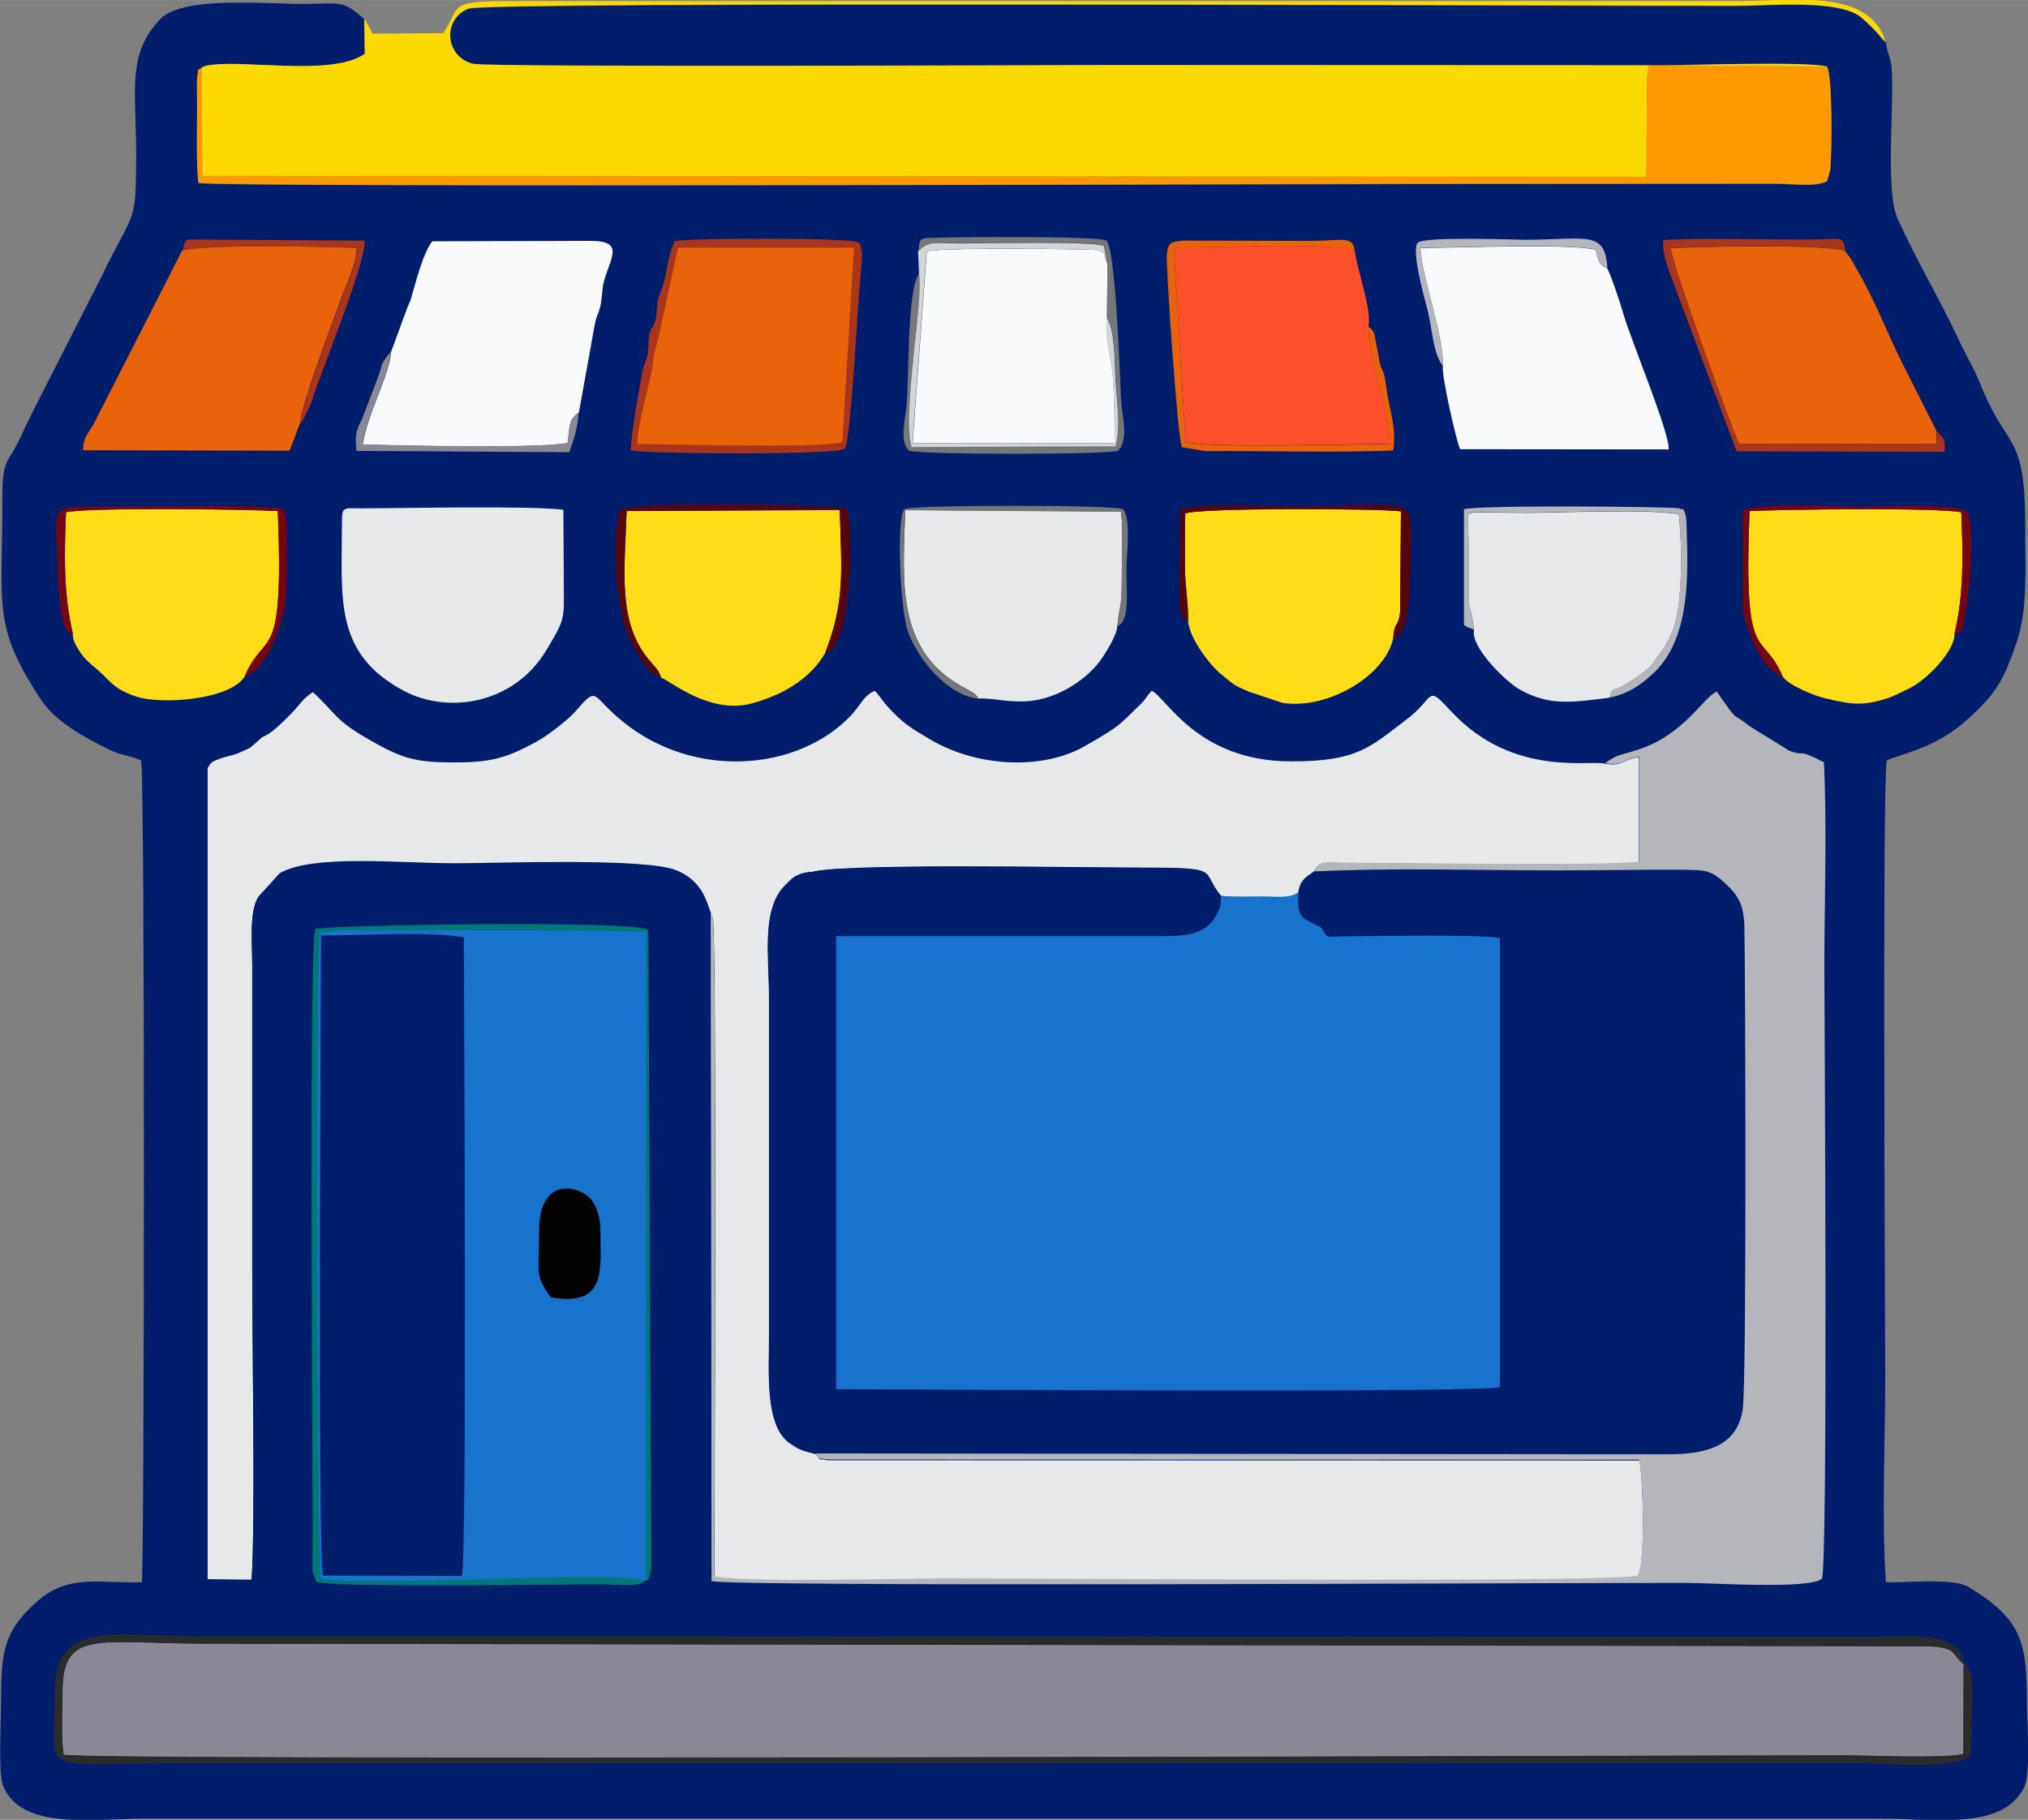
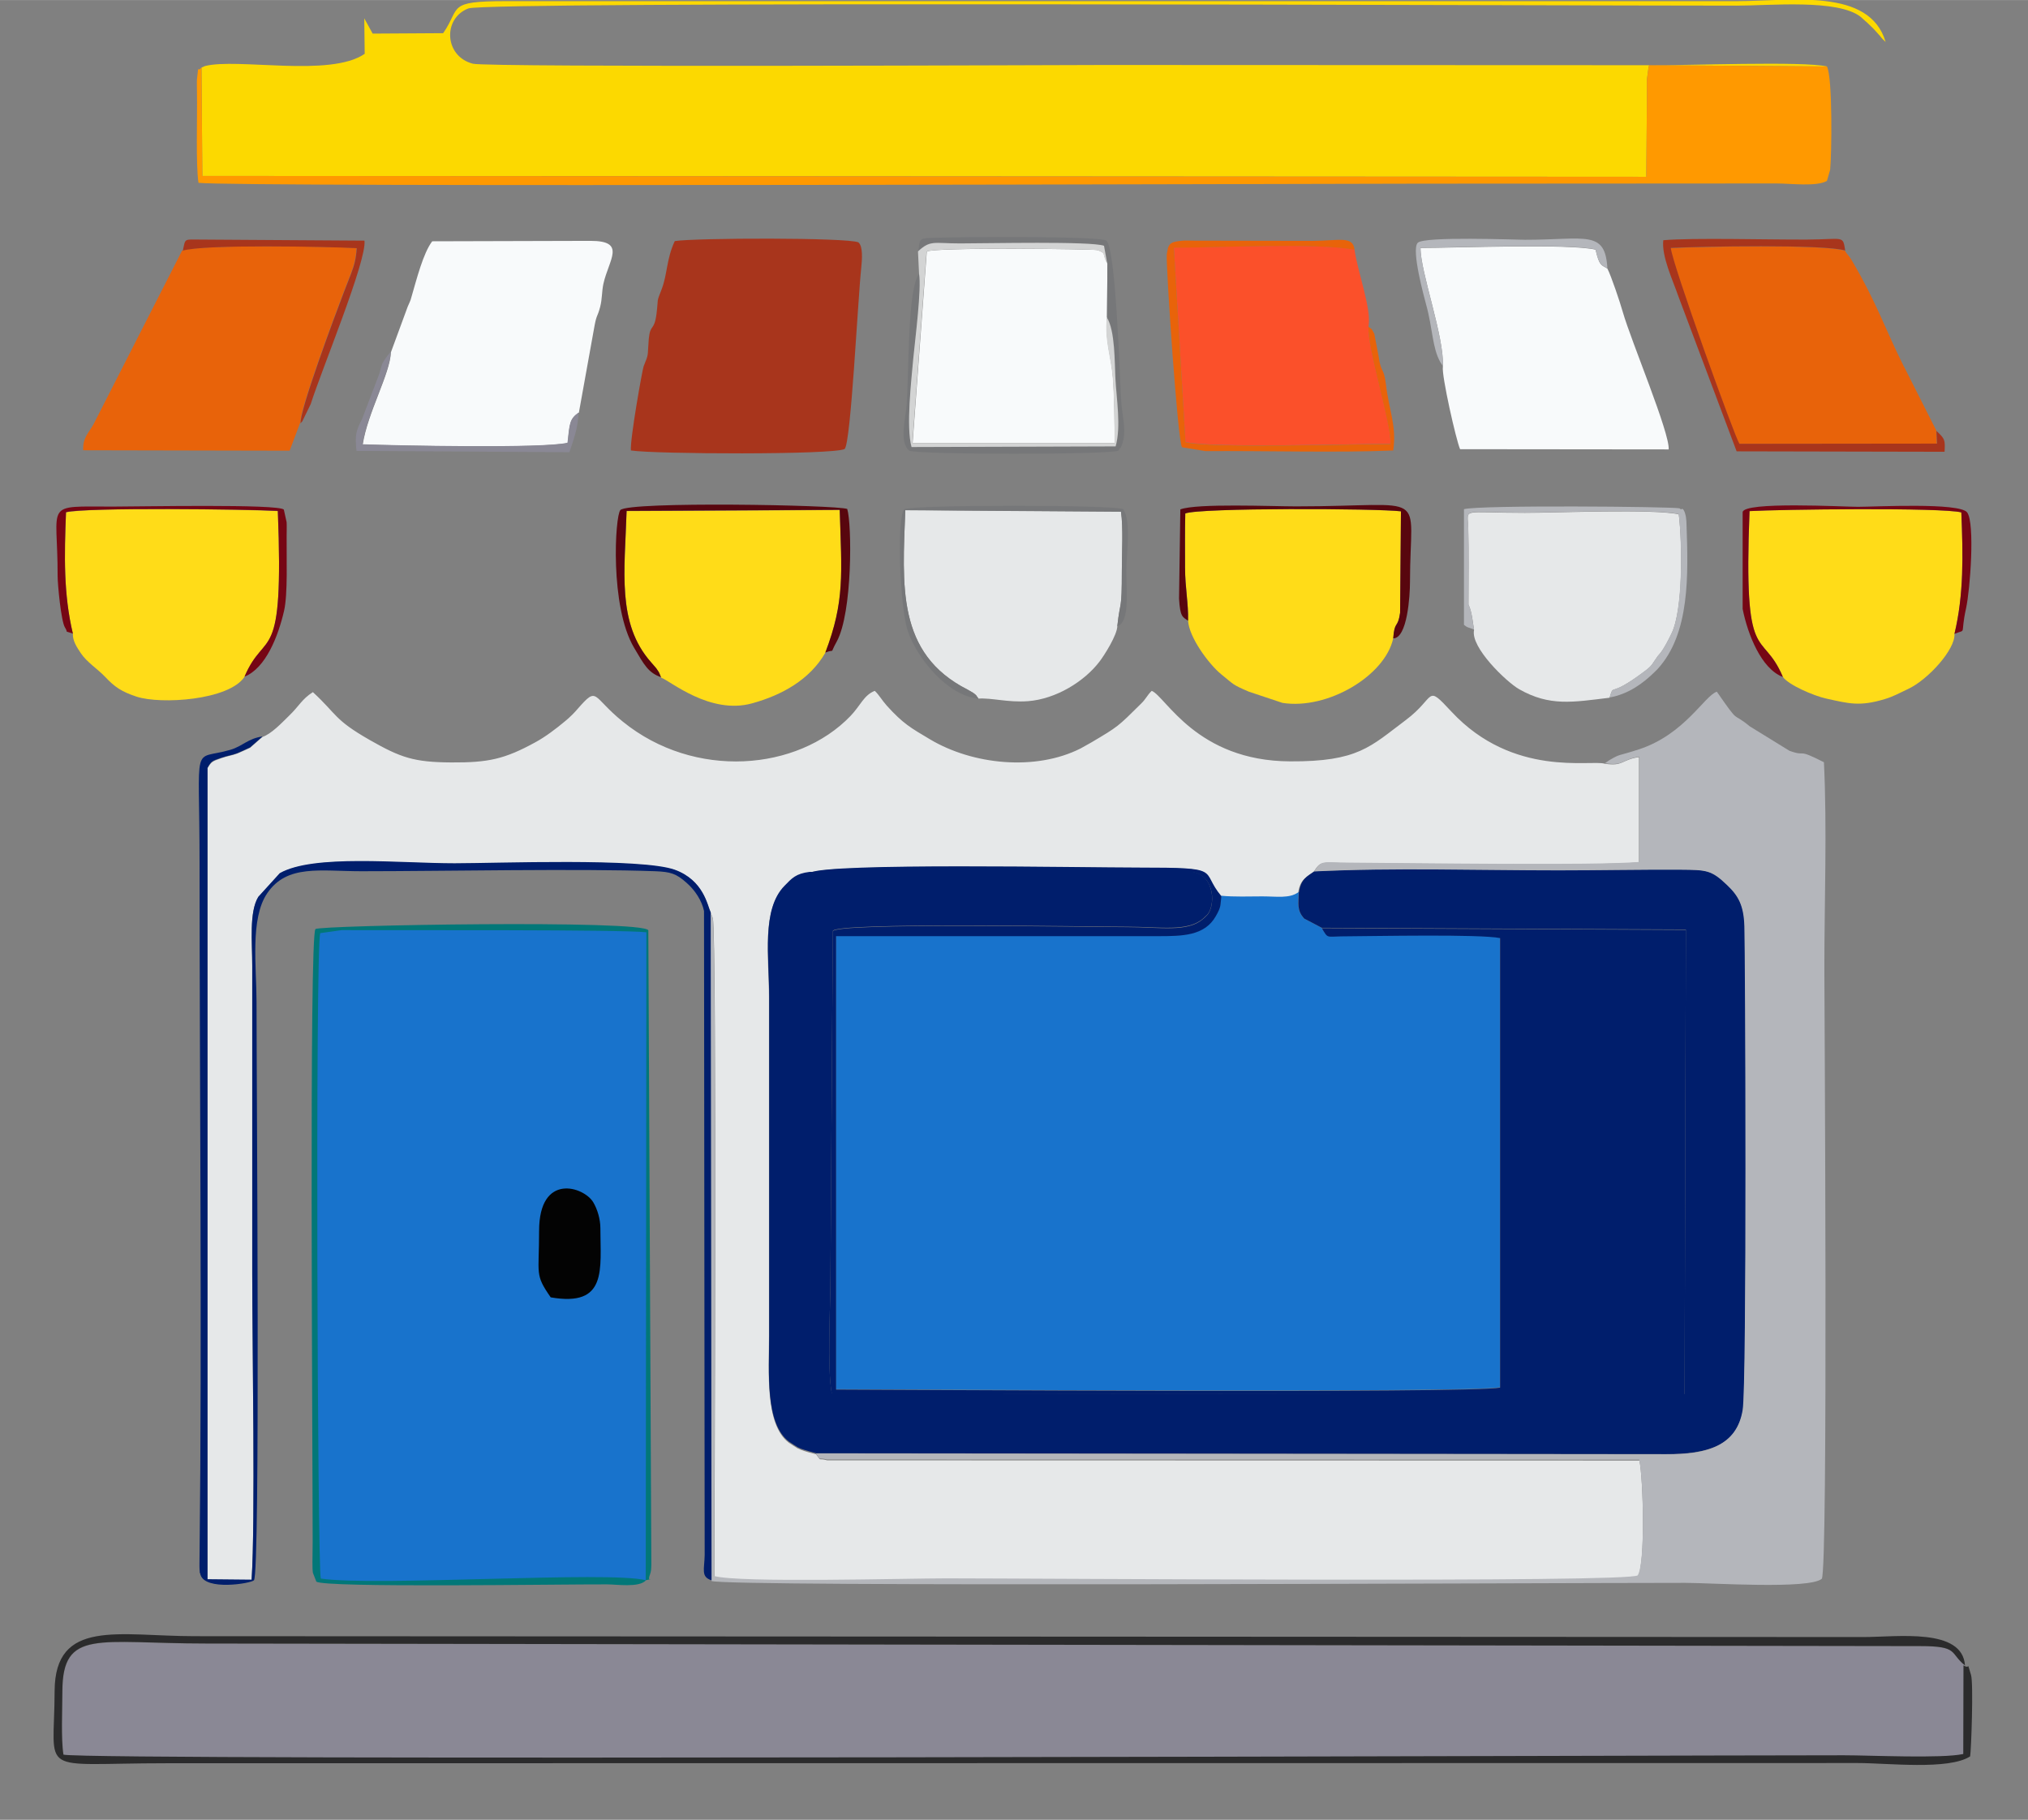
<svg xmlns="http://www.w3.org/2000/svg" xml:space="preserve" width="19.02mm" height="17.071mm" version="1.1" style="shape-rendering:geometricPrecision; text-rendering:geometricPrecision; image-rendering:optimizeQuality; fill-rule:evenodd; clip-rule:evenodd" viewBox="0 0 94.31 84.64">
  <rect x="0" y="0" width="94.31" height="84.64" fill="#808080" stroke="none" />
  <defs>
    <style type="text/css"> .fil0 {fill:#001E6C} .fil3 {fill:#027778} .fil14 {fill:#030303} .fil2 {fill:#1873CC} .fil13 {fill:#2B2B2C} .fil16 {fill:#58060E} .fil18 {fill:#760614} .fil15 {fill:#767779} .fil4 {fill:#8A8895} .fil7 {fill:#A8351C} .fil6 {fill:#B4B6BB} .fil17 {fill:#D3D4D4} .fil1 {fill:#E6E8E9} .fil9 {fill:#E8630A} .fil8 {fill:#F8FAFB} .fil10 {fill:#FB502A} .fil5 {fill:#FCD900} .fil12 {fill:#FF9900} .fil11 {fill:#FFDC18} </style>
  </defs>
  <g id="Layer_x0020_1">
-     <path class="fil0" d="M87.7 1.97c-0.27,-0.24 -0.13,-0.13 -0.36,-0.39l-0.19 -0.21c-0.02,-0.02 -0.05,-0.05 -0.06,-0.06 -0.04,-0.04 -0.22,-0.21 -0.26,-0.25 -0.02,-0.02 -0.05,-0.05 -0.07,-0.06l-0.21 -0.19c-1.04,-0.85 -4.25,-0.53 -5.78,-0.53 -9.11,0 -58.1,-0.21 -58.98,0.13 -1.2,0.46 -1.13,2.23 0.21,2.57 0.66,0.17 28,0.06 29.36,0.06l25.34 0.01c1.58,0.02 7.23,-0.2 8.27,0.06 0.27,0.51 0.22,4.12 0.15,4.8l-0.15 0.52c-0.48,0.29 -1.67,0.12 -2.36,0.12l-16.55 0.01c-3.61,0 -55.09,0.17 -56.82,-0.04 -0.13,-0.85 -0.05,-3.05 -0.07,-4.16 -0,-0.12 -0.01,-0.57 -0,-0.66 0.11,-0.78 -0.02,-0.28 0.21,-0.54l0.16 -0.07c1.5,-0.39 5.83,0.54 7.43,-0.57l-0.02 -1.63c-1.09,-0.93 -1.05,-0.71 -2.89,-0.71 -1.91,0 -5.58,-0.37 -6.61,0.71 -1.56,1.64 -1.12,3.3 -1.12,6.22 0,3.47 -0.06,2.52 -1.62,5.77l-3.14 6.17c-0.24,0.49 -0.38,0.76 -0.6,1.25 -0.59,1.28 -0.87,0.99 -0.86,2.84 0.02,5.04 -0.51,5.91 1.79,9.39 0.71,1.08 2.07,1.78 3.19,2.34 0.54,0.27 0.96,0.26 1.47,0.5 0.19,0.97 0.15,36.6 0.04,38.22 -2.02,0.06 -3.44,-0.42 -4.95,0.96 -1.49,1.35 -1.6,2.33 -1.6,4.53 0,0.82 -0.14,3.39 0.09,3.97 0.83,2.1 4.27,1.54 6.44,1.54l80.89 0c2.62,0 5.66,0.54 6.66,-1.46 0.32,-0.64 0.13,-3.04 0.13,-3.92 0,-2.82 -0.21,-3.87 -2.7,-5.39 -0.72,-0.44 -2.84,-0.2 -3.86,-0.23 -0.2,-2.95 -0.03,-6.47 -0.03,-9.48 0,-2.39 -0.14,-27.62 0.07,-28.74 0.79,-0.37 2.25,-0.53 3.82,-1.97 1.33,-1.22 1.62,-1.78 2.23,-3.56 0.52,-1.52 0.39,-3.53 0.39,-5.39 0,-4.43 -0.83,-3.42 -2.09,-6.6 -0.31,-0.77 -0.63,-1.25 -0.95,-1.94 -0.99,-2.12 -1.99,-3.74 -2.9,-5.76 -0.57,-1.25 -0.15,-5.24 -0.27,-6.97 -0.04,-0.57 -0.23,-0.72 -0.26,-1.2z" />
    <path class="fil1" d="M12.21 34.27l-0.58 0.51c-0.14,0.07 -0.53,0.24 -0.6,0.27 -0.25,0.09 -0.44,0.11 -0.73,0.21 -0.45,0.16 -0.47,0.17 -0.65,0.47l0 37.74 2.05 0.02c0.18,-2.68 0.03,-10.96 0.03,-14.25 0,-4.77 0,-9.54 0,-14.31 0,-1.09 -0.15,-2.5 0.28,-3.2l1 -1.1c1.56,-0.89 5.57,-0.46 8.13,-0.46 1.95,0 8.69,-0.26 10.24,0.3 1.35,0.49 1.51,1.67 1.67,1.98l0.1 0.26c0.2,0.74 0.07,30.06 0.07,30.63 1.11,0.32 8.98,0.11 10.77,0.11 4.3,0 31.81,0.22 32.18,-0.14 0.35,-0.55 0.25,-4.53 0.07,-5.38l-37.77 -0.01c-0.48,-0.13 -0.23,0.1 -0.52,-0.28 -0.1,-0.02 -0.58,-0.15 -0.71,-0.21 -0.18,-0.08 -0.13,-0.05 -0.33,-0.18l-0.23 -0.15c-1.11,-0.85 -0.92,-3.24 -0.92,-4.94l0 -15.76c0,-1.84 -0.36,-4.06 0.71,-5.15 0.35,-0.36 0.54,-0.57 1.17,-0.65 0.86,-0.46 12.64,-0.24 15.27,-0.24 4.05,0 2.84,0.12 3.86,1.33 0.63,0.07 1.28,0.03 1.91,0.03 0.69,0 1.27,0.11 1.69,-0.2 0.09,-0.62 0.38,-0.72 0.72,-0.97 0.35,-0.55 0.37,-0.41 1.66,-0.41 3.29,0.02 11.16,0.14 13.47,-0.03l0 -4.9c-0.84,0.13 -0.72,0.44 -1.59,0.31 -0.65,-0.2 -4.26,0.66 -7.13,-2.42 -1.23,-1.32 -0.69,-0.68 -2.14,0.4 -1.63,1.22 -2.2,1.93 -5.37,1.91 -4.35,-0.02 -5.78,-3.02 -6.43,-3.28 -0.23,0.22 -0.25,0.36 -0.51,0.61 -1.07,1.06 -1.05,1.05 -2.3,1.79l-0.5 0.28c-2.1,1.06 -5.02,0.76 -7.01,-0.43 -0.89,-0.53 -1.24,-0.72 -2,-1.56 -0.24,-0.27 -0.35,-0.49 -0.56,-0.69 -0.51,0.2 -0.66,0.68 -1.13,1.17 -2.46,2.56 -7.25,2.97 -10.59,0.26 -1.45,-1.17 -1.14,-1.68 -2.09,-0.6 -0.15,0.18 -0.39,0.42 -0.59,0.58 -0.43,0.36 -0.92,0.73 -1.38,0.98 -1.44,0.79 -2.2,0.95 -3.91,0.94 -1.74,-0.01 -2.35,-0.22 -3.79,-1.04 -1.68,-0.96 -1.51,-1.18 -2.65,-2.23 -0.52,0.33 -0.63,0.64 -1.12,1.11 -0.32,0.31 -0.81,0.84 -1.24,0.98z" />
    <path class="fil2" d="M56.79 41.66c-0.06,0.43 0.01,0.46 -0.26,0.93 -0.52,0.92 -1.55,0.94 -2.69,0.93l-14.97 -0 0 21.09c2.27,0 29.42,0.19 30.88,-0.09l0 -20.91c-0.97,-0.19 -5.76,-0.09 -7.38,-0.08 -0.7,0.01 -0.61,0.11 -0.91,-0.38l-0.82 -0.43c-0.35,-0.4 -0.26,-0.68 -0.25,-1.23 -0.42,0.31 -1.01,0.2 -1.69,0.2 -0.64,-0 -1.28,0.03 -1.91,-0.03z" />
    <path class="fil3" d="M30.03 73.5c0.43,-0.12 0.04,0.16 0.19,-0.25 0.07,-0.19 0.06,-0.27 0.07,-0.48l-0.14 -29.5c-0.18,-0.5 -15.29,-0.24 -15.48,-0.06 -0.3,0.29 -0.13,23.97 -0.13,28.5 -0,0.31 -0.01,0.62 -0.01,0.93 0,0.12 0,0.4 0.02,0.51l0.16 0.41c0.34,0.3 11.39,0.12 13.52,0.13 0.45,0 1.48,0.16 1.8,-0.18z" />
    <path class="fil2" d="M30.03 73.5l0.03 -30.14c-1.11,-0.13 -11.29,-0.09 -14.17,-0.1l-1 0.14c-0.23,0.87 -0.13,29.61 0.03,30.02 2.54,0.38 13.42,-0.37 15.12,0.08z" />
    <path class="fil4" d="M91.31 77.45l0.08 0.02c-0.73,-0.57 -0.27,-0.9 -2.09,-0.9l-79.71 -0.12c-5.03,0 -6.67,-0.7 -6.68,2.22 -0,0.82 -0.07,2.2 0.05,2.95 1.29,0.29 74.21,0.03 82.8,0.03 1.25,0 4.54,0.15 5.55,-0.06l0.01 -4.13z" />
    <path class="fil5" d="M16.94 0.87l0.02 1.63c-1.6,1.11 -5.92,0.18 -7.43,0.57l-0.16 0.07 0.04 5.04 67.15 0.04 0.03 -3.88c-0,-0.19 -0.01,-0.48 -0,-0.66l0.07 -0.52c0.01,-0.04 0.02,-0.09 0.03,-0.13l8.27 0.06c-1.04,-0.26 -6.69,-0.04 -8.27,-0.06l-25.34 -0.01c-1.36,0 -28.7,0.12 -29.36,-0.06 -1.33,-0.34 -1.41,-2.11 -0.21,-2.57 0.88,-0.34 49.87,-0.13 58.98,-0.13 1.52,0 4.73,-0.32 5.78,0.53l0.21 0.19c0.02,0.02 0.05,0.04 0.07,0.06 0.04,0.04 0.22,0.21 0.26,0.25 0.02,0.02 0.05,0.05 0.06,0.06l0.19 0.21c0.24,0.26 0.1,0.15 0.36,0.39 -0.75,-2.54 -4.4,-1.9 -6.93,-1.9l-57.25 0c-2.76,-0 -2.07,0.29 -2.9,1.49l-3.28 0.02 -0.39 -0.71z" />
    <path class="fil0" d="M60.4 41.49c-0.01,0.55 -0.1,0.84 0.25,1.23l0.82 0.43 16.93 0.08 -0.06 21.61 -39.66 -0.04c-0.22,-1.16 -0.06,-4.1 -0.06,-5.45l0.11 -16.05c0.05,-0.42 11.9,-0.2 13.67,-0.2 1.58,0 2.83,0.25 3.56,-0.39 0.03,-0.03 0.13,-0.12 0.15,-0.14 0.41,-0.37 0.43,-1.87 -0.68,-2.03l-17.78 0.01c-0.64,0.08 -0.82,0.29 -1.17,0.65 -1.07,1.09 -0.71,3.31 -0.71,5.15l0 15.76c0,1.7 -0.2,4.09 0.92,4.94l0.23 0.15c0.2,0.13 0.15,0.1 0.33,0.18 0.13,0.05 0.61,0.19 0.71,0.21l39.53 0.04c1.89,0 3.29,-0.37 3.57,-2.06 0.2,-1.19 0.12,-21.29 0.08,-22.5 -0.03,-0.97 -0.28,-1.41 -0.81,-1.92 -0.74,-0.7 -0.96,-0.7 -2.18,-0.71 -1.88,-0.01 -3.77,0.03 -5.65,0.03 -3.72,0 -7.69,-0.13 -11.37,0.05 -0.34,0.24 -0.63,0.35 -0.72,0.97z" />
    <path class="fil6" d="M74.65 35.5c0.88,0.13 0.75,-0.18 1.59,-0.31l0 4.9c-2.31,0.17 -10.19,0.05 -13.47,0.03 -1.29,-0.01 -1.31,-0.14 -1.66,0.41 3.68,-0.18 7.66,-0.05 11.37,-0.05 1.88,0 3.77,-0.04 5.65,-0.03 1.23,0.01 1.45,0.01 2.18,0.71 0.53,0.5 0.78,0.95 0.81,1.92 0.04,1.21 0.12,21.31 -0.08,22.5 -0.28,1.69 -1.68,2.07 -3.57,2.06l-39.53 -0.04c0.28,0.39 0.04,0.16 0.52,0.28l37.77 0.01c0.19,0.85 0.29,4.83 -0.07,5.38 -0.37,0.35 -27.88,0.14 -32.18,0.14 -1.79,0 -9.66,0.22 -10.77,-0.11 -0,-0.57 0.13,-29.89 -0.07,-30.63l-0.1 -0.26 0.04 31.12c0.58,0.29 38.43,0.09 45.3,0.09 1.2,0 5.76,0.31 6.34,-0.19 0.3,-0.38 0.12,-26.96 0.12,-28.39 0,-3.12 0.13,-6.51 -0.02,-9.59 -1.33,-0.68 -0.76,-0.23 -1.6,-0.53l-1.85 -1.14c-0.88,-0.73 -0.41,0 -1.53,-1.61 -0.57,0.18 -1.49,1.98 -3.62,2.68 -1.01,0.33 -0.84,0.19 -1.37,0.5 -0.03,0.02 -0.08,0.05 -0.1,0.07 -0.03,0.02 -0.07,0.04 -0.1,0.07z" />
    <path class="fil0" d="M37.65 40.57l17.78 -0.01c1.12,0.15 1.09,1.66 0.68,2.03 -0.02,0.02 -0.12,0.12 -0.15,0.14 -0.73,0.65 -1.98,0.39 -3.56,0.39 -1.78,0 -13.63,-0.22 -13.67,0.2l-0.11 16.05c0,1.35 -0.16,4.29 0.06,5.45l39.66 0.04 0.06 -21.61 -16.93 -0.08c0.29,0.49 0.21,0.39 0.91,0.38 1.62,-0.01 6.41,-0.11 7.38,0.08l0 20.91c-1.46,0.28 -28.61,0.09 -30.88,0.09l0 -21.09 14.97 0c1.14,0 2.17,-0.01 2.69,-0.93 0.27,-0.47 0.2,-0.5 0.26,-0.93 -1.03,-1.22 0.18,-1.33 -3.86,-1.33 -2.63,0 -14.41,-0.23 -15.27,0.24z" />
-     <path class="fil0" d="M15.01 73.28l6.47 0.02c0.25,-1.07 0.09,-27.85 0.09,-29.71 -1.57,-0.27 -4.89,-0.08 -6.64,-0.08 0,1.83 -0.17,28.7 0.09,29.76z" />
    <path class="fil7" d="M29.35 20.95c1.06,0.17 9.4,0.21 9.93,-0.07 0.29,-0.28 0.61,-6.91 0.77,-8.41 0.04,-0.4 0.09,-1.01 -0.13,-1.2 -0.5,-0.23 -7.6,-0.21 -8.54,-0.06 -0.39,0.83 -0.34,1.54 -0.61,2.24 -0.26,0.67 -0.14,0.34 -0.24,1.15 -0.11,0.83 -0.29,0.43 -0.36,1.17 -0.07,0.86 0.02,0.62 -0.24,1.27 -0.05,0.11 -0.64,3.41 -0.59,3.91z" />
    <path class="fil8" d="M18.18 16.37c-0.03,1 -1.08,2.81 -1.31,4.3 1.57,0.06 8.41,0.2 9.53,-0.07 0.1,-0.9 0.08,-1.11 0.52,-1.41l0.73 -4.05c0.1,-0.53 0.13,-0.38 0.26,-0.87 0.1,-0.39 0.07,-0.69 0.15,-1.07 0.25,-1.13 1.09,-2 -0.6,-2l-7.36 0.02c-0.42,0.55 -0.72,1.75 -0.96,2.57 -0.06,0.22 -0.03,0.11 -0.1,0.29 -0.01,0.03 -0.03,0.06 -0.04,0.09 -0.01,0.03 -0.03,0.06 -0.04,0.09l-0.78 2.12z" />
    <path class="fil8" d="M67.1 17.05c-0.07,0.4 0.62,3.44 0.8,3.84l9.7 0.01c0.06,-0.76 -1.75,-5.05 -2.13,-6.38 -0.13,-0.46 -0.55,-1.71 -0.72,-2.03 -0.28,-0.18 -0.37,-0.1 -0.55,-0.88 -1.22,-0.29 -6.5,-0.08 -8.14,-0.08 -0.01,1.12 1.11,4.12 1.04,5.53z" />
    <path class="fil9" d="M13.97 19.68c-0.07,-0.54 1.62,-5.08 1.99,-6.04 0.15,-0.38 0.24,-0.62 0.36,-0.93 0.16,-0.42 0.23,-0.71 0.26,-1.18 -1.34,-0.07 -7.15,-0.18 -8.11,0.12l-4.12 8.08c-0.23,0.41 -0.51,0.63 -0.48,1.21l9.6 0.02 0.49 -1.3z" />
    <path class="fil10" d="M63.64 15.19c0.16,-0.8 -0.52,-2.59 -0.65,-3.59 -1.92,-0.32 -6.23,-0.09 -8.4,-0.09l0.54 9.04c1.08,0.3 7.88,0.09 9.53,0.09 0.07,-0.9 -1.09,-4.49 -1.02,-5.46z" />
-     <path class="fil1" d="M15.9 24.43c0,3.39 -0.39,5.99 2.92,7.72 2.06,1.07 5.09,0.58 6.58,-1.9 0.93,-1.55 0.82,-1.43 0.82,-3.19l-0.02 -3.35c-1.38,-0.2 -7.53,-0.07 -9.39,-0.07 -0.89,0 -0.91,-0.11 -0.91,0.79z" />
-     <path class="fil9" d="M29.64 20.65c1.65,0 8.45,0.21 9.53,-0.09l0.54 -9.04 -8.18 0 -0.96 4.41c-0.14,0.43 -0.18,0.62 -0.22,1.05 -0.08,0.7 -0.76,2.93 -0.7,3.67z" />
    <path class="fil9" d="M90.05 20.03l-1.46 -2.89c-0.01,-0.03 -0.03,-0.06 -0.05,-0.09 -0.89,-1.78 -1.26,-2.97 -2.43,-4.95 -0.16,-0.27 -0.21,-0.25 -0.31,-0.44 -0.96,-0.31 -6.77,-0.19 -8.11,-0.12 0.05,0.7 2.98,8.81 3.19,9.11l9.19 -0.01 -0.03 -0.6z" />
    <path class="fil8" d="M51.48 14.76l0.02 -2.5c-0.26,-0.45 -0.01,-0.47 -0.46,-0.63 -0.14,-0.05 -7.68,-0.14 -7.94,0.07l-0.66 8.91 9.4 0c-0.01,-0.98 -0.01,-2.05 -0.08,-3.01 -0.07,-1 -0.38,-1.73 -0.28,-2.84z" />
    <path class="fil11" d="M55.25 28.86c0.04,0.78 0.97,2.03 1.53,2.49 0.62,0.5 0.51,0.48 1.3,0.82l1.56 0.52c2.1,0.33 4.77,-1.26 5.15,-3 0.06,-0.85 0.21,-0.43 0.32,-1.19l0.04 -4.72c-1.1,-0.13 -9.4,-0.17 -10.03,0.1 -0.02,0.84 -0.01,1.69 -0.01,2.53 -0,0.92 0.16,1.66 0.14,2.45z" />
    <path class="fil11" d="M30.75 31.52c0.39,0.12 2.26,1.74 4.23,1.19 1.38,-0.38 2.68,-1.1 3.4,-2.35 0.91,-2.39 0.77,-3.65 0.67,-6.64l-9.91 0.05c-0.08,2.8 -0.46,5.23 1.13,7.03 0.02,0.03 0.24,0.28 0.25,0.29 0.18,0.26 0.1,0.11 0.23,0.44z" />
    <path class="fil1" d="M45.5 32.49c0.64,-0.04 1.37,0.19 2.31,0.12 1.3,-0.1 2.62,-0.92 3.32,-1.84 0.21,-0.27 0.83,-1.24 0.83,-1.66 0.14,-1.28 0.21,-0.63 0.21,-2.58 -0,-0.79 0.07,-2 -0.04,-2.74l-10.03 -0.07c-0.13,3.5 -0.42,6.67 2.9,8.35 0.02,0.01 0.26,0.15 0.26,0.15 0.2,0.16 0.09,0.07 0.24,0.26z" />
    <path class="fil11" d="M82.91 31.48c0.25,0.37 1.43,0.88 2.02,1.01 1.05,0.23 1.55,0.38 2.73,0.02 0.4,-0.12 0.63,-0.26 1.08,-0.47 0.92,-0.43 2.2,-1.84 2.15,-2.56 0.44,-1.84 0.4,-3.65 0.32,-5.65 -0.9,-0.23 -8.5,-0.14 -9.85,-0.06 -0.29,7.4 0.56,5.4 1.55,7.71z" />
    <path class="fil11" d="M3.39 29.47c-0.02,0.33 0.19,0.64 0.37,0.91 0.28,0.42 0.78,0.73 1.13,1.1 0.45,0.48 0.77,0.69 1.46,0.92 1.13,0.37 4.29,0.17 5.02,-0.92 0.98,-2.3 1.84,-0.34 1.55,-7.71 -1.35,-0.08 -8.95,-0.18 -9.85,0.06 -0.08,2 -0.12,3.81 0.32,5.65z" />
    <path class="fil1" d="M68.55 29.3c-0.18,0.8 1.5,2.41 2.09,2.75 1.42,0.81 2.49,0.61 4.21,0.4 0.24,-0.72 -0.1,0.07 1.58,-1.19 0.02,-0.02 0.05,-0.04 0.07,-0.05 0.38,-0.29 0.33,-0.34 0.59,-0.69 0.02,-0.02 0.04,-0.05 0.06,-0.07 0.02,-0.02 0.04,-0.05 0.06,-0.07 0.2,-0.25 0.4,-0.66 0.53,-0.93 0.53,-1.09 0.5,-4.14 0.33,-5.53 -1.16,-0.26 -5.64,-0.07 -7.16,-0.07 -3.02,0 -2.66,-0.25 -2.63,0.71 0.03,1.18 0.01,2.38 0.01,3.56 0.16,0.31 0.21,0.87 0.26,1.19z" />
    <path class="fil12" d="M84.96 3.09l-8.27 -0.06c-0.01,0.04 -0.02,0.09 -0.03,0.13l-0.07 0.52c-0.01,0.19 0,0.47 0,0.66l-0.03 3.88 -67.15 -0.04 -0.04 -5.04c-0.23,0.26 -0.11,-0.24 -0.21,0.54 -0.01,0.09 -0,0.54 0,0.66 0.02,1.11 -0.06,3.3 0.07,4.16 1.73,0.21 53.21,0.04 56.82,0.04l16.55 -0.01c0.69,0 1.88,0.16 2.36,-0.12l0.15 -0.52c0.07,-0.68 0.12,-4.29 -0.15,-4.8z" />
    <path class="fil13" d="M91.31 77.45l-0.01 4.13c-1.01,0.22 -4.3,0.06 -5.55,0.06 -8.59,0 -81.51,0.26 -82.8,-0.03 -0.12,-0.75 -0.05,-2.13 -0.05,-2.95 0.01,-2.92 1.65,-2.22 6.68,-2.22l79.71 0.12c1.82,0 1.36,0.32 2.09,0.9 -0.12,-1.76 -3.15,-1.32 -4.72,-1.32l-77.61 -0.04c-3.51,0 -6.5,-0.84 -6.51,2.56 -0.01,3.99 -0.89,3.35 5.2,3.35l78.66 -0.01c1.37,0 4.22,0.34 5.22,-0.31 0.05,-0.28 0.16,-3.41 0.04,-3.79 -0.23,-0.72 0,-0.21 -0.36,-0.45z" />
    <path class="fil0" d="M33.09 73.55l-0.04 -31.12c-0.15,-0.31 -0.32,-1.49 -1.67,-1.98 -1.55,-0.56 -8.3,-0.3 -10.24,-0.3 -2.56,0 -6.57,-0.43 -8.13,0.46l-1 1.1c-0.43,0.71 -0.28,2.11 -0.28,3.2 0,4.77 0,9.54 0,14.31 0,3.29 0.15,11.57 -0.03,14.25l-2.05 -0.02 -0 -37.74c0.18,-0.31 0.2,-0.32 0.65,-0.47 0.29,-0.1 0.47,-0.11 0.73,-0.21 0.07,-0.03 0.46,-0.2 0.6,-0.27l0.58 -0.51c-0.69,0.1 -0.92,0.45 -1.49,0.62 -1.83,0.54 -1.44,-0.59 -1.44,5.3 0,10.58 0.12,21.66 -0,32.17 -0,0.15 -0.01,0.53 0,0.66 0.04,0.35 -0.04,-0.09 0.04,0.23 0.21,0.78 2.37,0.41 2.49,0.27 0.3,-0.34 0.12,-22.92 0.12,-26.91 0,-1.62 -0.31,-3.87 0.5,-5.05 0.92,-1.35 2.46,-1.02 4.38,-1.02 3.77,0 10.18,-0.13 13.67,0 0.69,0.03 0.96,0.1 1.45,0.54 0.39,0.34 0.71,0.83 0.81,1.31l0.03 29.95c-0.01,0.67 -0.19,1.02 0.32,1.18z" />
    <path class="fil14" d="M25.07 57.26c0,2.04 -0.21,2 0.54,3.08 2.65,0.46 2.31,-1.3 2.31,-3.22 0,-0.42 -0.14,-0.88 -0.33,-1.2 -0.43,-0.73 -2.52,-1.4 -2.52,1.33z" />
    <path class="fil9" d="M63.64 15.19c-0.07,0.97 1.08,4.56 1.02,5.46 -1.65,0 -8.45,0.21 -9.53,-0.09l-0.54 -9.04c2.18,0 6.48,-0.24 8.4,0.09 -0.07,-0.65 -0.69,-0.42 -1.93,-0.41l-5.52 -0.01c-0.13,-0 -0.42,-0.01 -0.53,0 -0.5,0.05 -0.67,0.08 -0.73,0.52 -0.01,0.04 -0.01,0.08 -0.02,0.13 -0.04,0.56 0.51,8.75 0.71,8.96l1.09 0.18c2.69,-0.02 6.28,0.08 8.73,-0.03 0.17,-1.14 -0.2,-1.87 -0.34,-3.09 -0.1,-0.8 -0.23,-0.49 -0.34,-1.3l-0.2 -1.04c-0.18,-0.32 -0.06,-0.15 -0.29,-0.34z" />
    <path class="fil15" d="M42.69 11.69c0.59,-0.55 0.73,-0.38 1.96,-0.38 1.3,0 6.11,-0.11 6.7,0.11l0.15 0.83 -0.02 2.5c0.39,0.62 0.36,2.1 0.4,2.84 0.05,0.97 0.27,2.24 0.01,3.16l-9.49 0.03c-0.26,-0.94 -0.01,-3.09 0.08,-4.11 0.08,-0.93 0.39,-3.24 0.27,-3.95 -0.57,0.7 -0.47,4.69 -0.59,6.16 -0.05,0.54 -0.36,1.72 0.13,2.08 0.45,0.19 9.27,0.19 9.72,0 0.03,-0.04 0.06,-0.14 0.08,-0.12 0.01,0.02 0.06,-0.08 0.07,-0.12 0.27,-0.69 0.02,-1.28 -0.03,-2.21 -0.05,-0.93 -0.24,-6.97 -0.68,-7.32 -0.27,-0.22 -6.82,-0.18 -8.11,-0.13 -0.61,0.02 -0.57,0.06 -0.63,0.62z" />
    <path class="fil7" d="M90.05 20.03l0.03 0.6 -9.19 0.01c-0.21,-0.3 -3.14,-8.41 -3.19,-9.11 1.34,-0.07 7.15,-0.18 8.11,0.12 -0.12,-0.72 -0.04,-0.52 -1.77,-0.51 -1.76,0.01 -5.33,-0.09 -6.69,0.03 -0.09,0.74 0.45,1.88 0.69,2.58l2.72 7.24 9.67 0.02c0.03,-0.56 0.02,-0.6 -0.39,-0.98z" />
    <path class="fil16" d="M30.75 31.52c-0.14,-0.33 -0.06,-0.18 -0.23,-0.44 -0,-0.01 -0.23,-0.26 -0.25,-0.29 -1.59,-1.8 -1.22,-4.23 -1.13,-7.03l9.91 -0.05c0.09,2.99 0.24,4.25 -0.67,6.64 0.5,-0.2 0.17,0.14 0.53,-0.51 0.74,-1.35 0.71,-5.47 0.49,-6.17 -0.5,-0.19 -10.15,-0.36 -10.55,0.05 -0.25,0.27 -0.5,4.5 0.64,6.41 0.47,0.8 0.66,1.16 1.26,1.37z" />
    <path class="fil17" d="M42.69 11.69l0.05 1.04c0.12,0.71 -0.18,3.02 -0.27,3.95 -0.09,1.02 -0.34,3.17 -0.08,4.11l9.49 -0.03c0.26,-0.92 0.04,-2.19 -0.01,-3.16 -0.04,-0.74 -0.01,-2.23 -0.4,-2.84 -0.11,1.11 0.2,1.83 0.28,2.84 0.07,0.97 0.08,2.04 0.08,3.01l-9.4 0 0.66 -8.91c0.26,-0.22 7.8,-0.12 7.94,-0.07 0.44,0.16 0.2,0.18 0.46,0.63l-0.15 -0.83c-0.59,-0.22 -5.4,-0.11 -6.7,-0.11 -1.23,-0 -1.37,-0.17 -1.96,0.38z" />
    <path class="fil6" d="M68.55 29.3c-0.06,-0.32 -0.1,-0.88 -0.26,-1.19 0,-1.18 0.02,-2.38 -0.01,-3.56 -0.02,-0.97 -0.38,-0.71 2.63,-0.71 1.53,0 6,-0.19 7.16,0.07 0.16,1.39 0.19,4.44 -0.33,5.53 -0.13,0.27 -0.33,0.67 -0.53,0.93 -0.02,0.02 -0.04,0.05 -0.06,0.07 -0.02,0.02 -0.04,0.05 -0.06,0.07 -0.26,0.36 -0.21,0.4 -0.59,0.69 -0.02,0.02 -0.05,0.04 -0.07,0.05 -1.67,1.26 -1.34,0.48 -1.58,1.19 0.88,-0.16 1.55,-0.65 2.1,-1.19l0.13 -0.13c1.52,-1.65 1.43,-4.41 1.35,-6.71 -0,-0.13 -0.01,-0.24 -0.03,-0.38 -0.07,-0.37 -0.18,-0.39 -0.2,-0.35 -0.02,0.03 -0.08,-0.03 -0.1,-0.04 -0.4,-0.08 -9.28,-0.16 -10.02,0.04l-0 5.38c0.2,0.16 0.16,0.09 0.47,0.22z" />
    <path class="fil18" d="M3.39 29.47c-0.44,-1.84 -0.4,-3.65 -0.32,-5.65 0.9,-0.23 8.5,-0.14 9.85,-0.06 0.29,7.37 -0.57,5.41 -1.55,7.71 0.99,-0.39 1.57,-1.89 1.84,-3.06 0.18,-0.78 0.11,-2.49 0.12,-3.46 0,-0.18 0.01,-0.49 0,-0.66l-0.13 -0.59c-0.24,-0.27 -6.75,-0.14 -7.95,-0.14 -3.27,0 -2.56,-0.25 -2.57,3.23 -0,0.39 0.16,2.1 0.34,2.39 0.19,0.3 -0.09,0.12 0.37,0.29z" />
    <path class="fil18" d="M82.91 31.48c-0.98,-2.31 -1.84,-0.32 -1.55,-7.71 1.35,-0.08 8.95,-0.18 9.85,0.06 0.08,2 0.12,3.81 -0.32,5.65 0.6,-0.25 0.25,0.13 0.54,-1.19 0.19,-0.87 0.42,-3.96 0.05,-4.46 -0.35,-0.47 -4.3,-0.26 -5.08,-0.26 -0.66,0 -5.32,-0.26 -5.36,0.25l0 4.5c0.24,1.2 0.87,2.78 1.86,3.16z" />
    <path class="fil16" d="M55.25 28.86c0.02,-0.79 -0.14,-1.54 -0.14,-2.45 0,-0.84 -0.01,-1.69 0.01,-2.53 0.63,-0.27 8.93,-0.24 10.03,-0.1l-0.04 4.72c-0.11,0.76 -0.26,0.34 -0.32,1.19 0.66,0 0.78,-2 0.78,-2.62 -0,-4.37 1.01,-3.52 -5.3,-3.52 -1.11,0 -4.61,-0.15 -5.38,0.14l-0.06 4.15c0.05,0.87 0.17,0.85 0.42,1.03z" />
    <path class="fil15" d="M45.5 32.49c-0.15,-0.19 -0.03,-0.1 -0.24,-0.26 -0.01,-0.01 -0.25,-0.14 -0.26,-0.15 -3.32,-1.68 -3.03,-4.85 -2.9,-8.35l10.03 0.07c0.11,0.74 0.04,1.95 0.04,2.74 0,1.96 -0.07,1.31 -0.21,2.58 0.59,-0.17 0.42,-1.63 0.42,-2.58 -0,-0.76 0.24,-2.33 -0.15,-2.86 -0.35,-0.21 -9.81,-0.21 -10.17,0 -0.38,0.35 -0.21,4.57 0.15,5.65 0.43,1.29 1.87,3.04 3.29,3.16z" />
    <path class="fil7" d="M8.48 11.66c0.96,-0.31 6.77,-0.19 8.11,-0.12 -0.03,0.47 -0.1,0.76 -0.26,1.18 -0.12,0.31 -0.21,0.55 -0.36,0.93 -0.37,0.96 -2.06,5.5 -1.99,6.04 0.02,-0.02 0.06,-0.1 0.07,-0.08l0.4 -0.82c0.5,-1.58 2.61,-6.66 2.5,-7.6l-7.62 -0.05c-0.79,0 -0.7,-0.08 -0.83,0.53z" />
    <path class="fil6" d="M67.1 17.05c0.07,-1.4 -1.05,-4.4 -1.04,-5.53 1.64,0 6.92,-0.21 8.14,0.08 0.18,0.78 0.27,0.7 0.55,0.88 -0.1,-1.81 -1,-1.33 -3.83,-1.33 -0.41,0 -4.7,-0.17 -4.99,0.14 -0.31,0.32 0.3,2.53 0.39,2.87 0.31,1.12 0.28,2 0.66,2.68l0.13 0.2z" />
    <path class="fil4" d="M26.91 19.18c-0.43,0.31 -0.42,0.51 -0.52,1.41 -1.12,0.27 -7.96,0.13 -9.53,0.07 0.23,-1.49 1.28,-3.3 1.31,-4.3l-0.15 0.18c-0.33,0.45 -0.24,0.4 -0.38,0.84l-0.8 2.1c-0.29,0.58 -0.34,0.74 -0.26,1.49l9.9 0.06c0.2,-0.6 0.42,-1.19 0.42,-1.86z" />
  </g>
</svg>